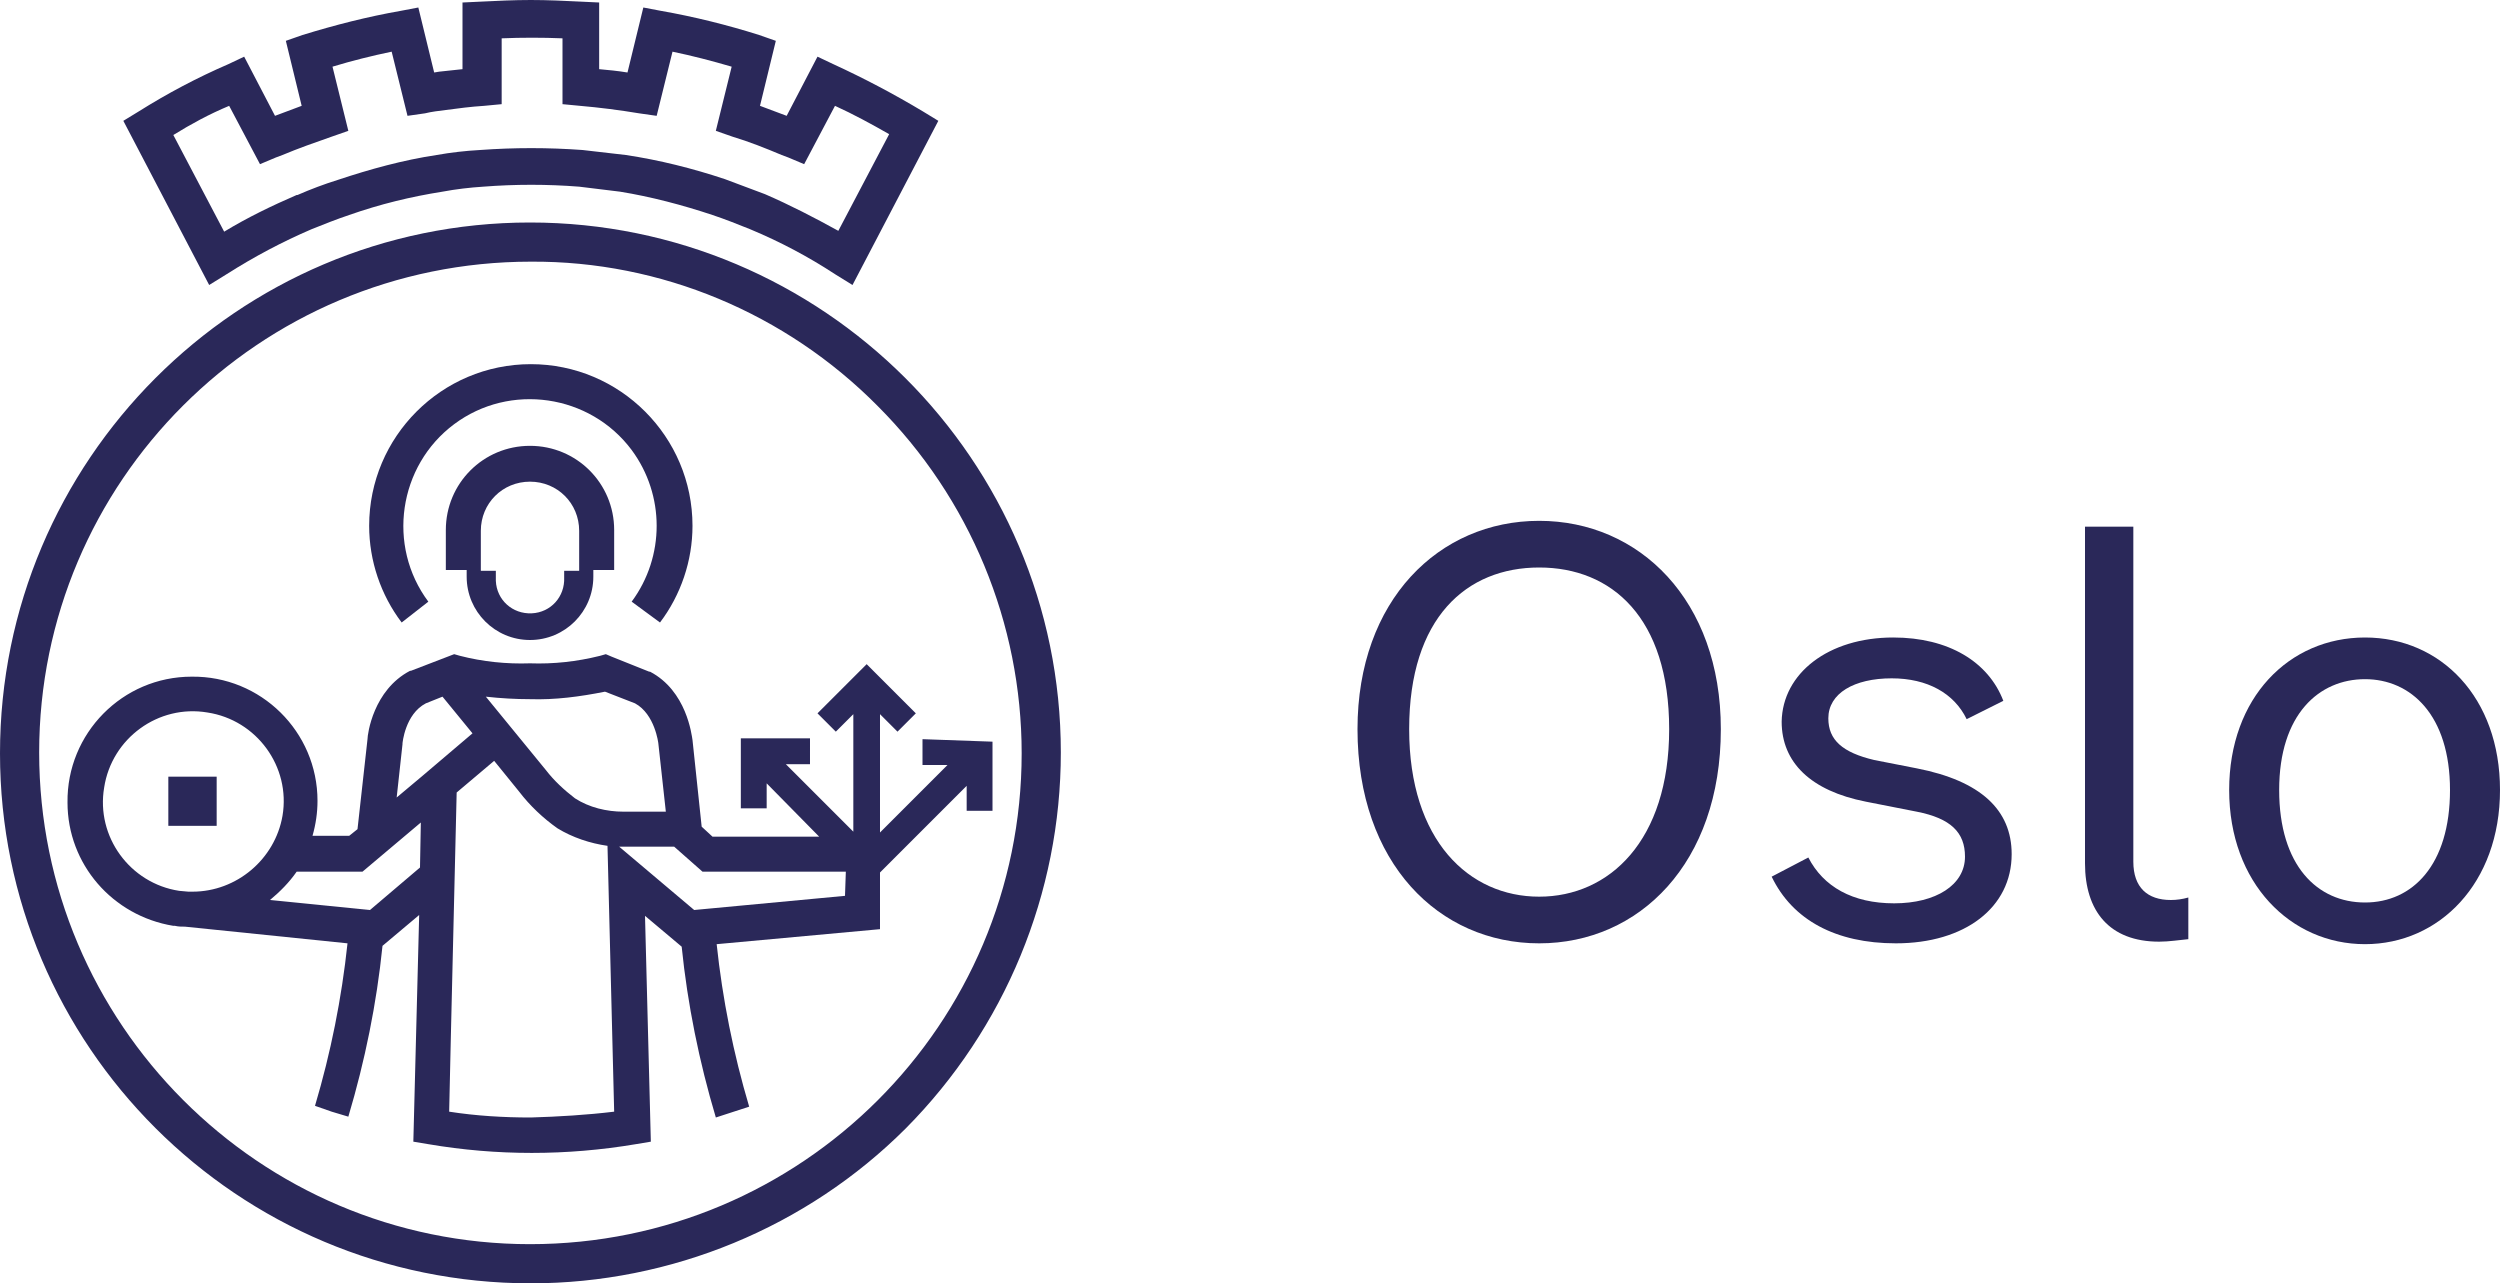
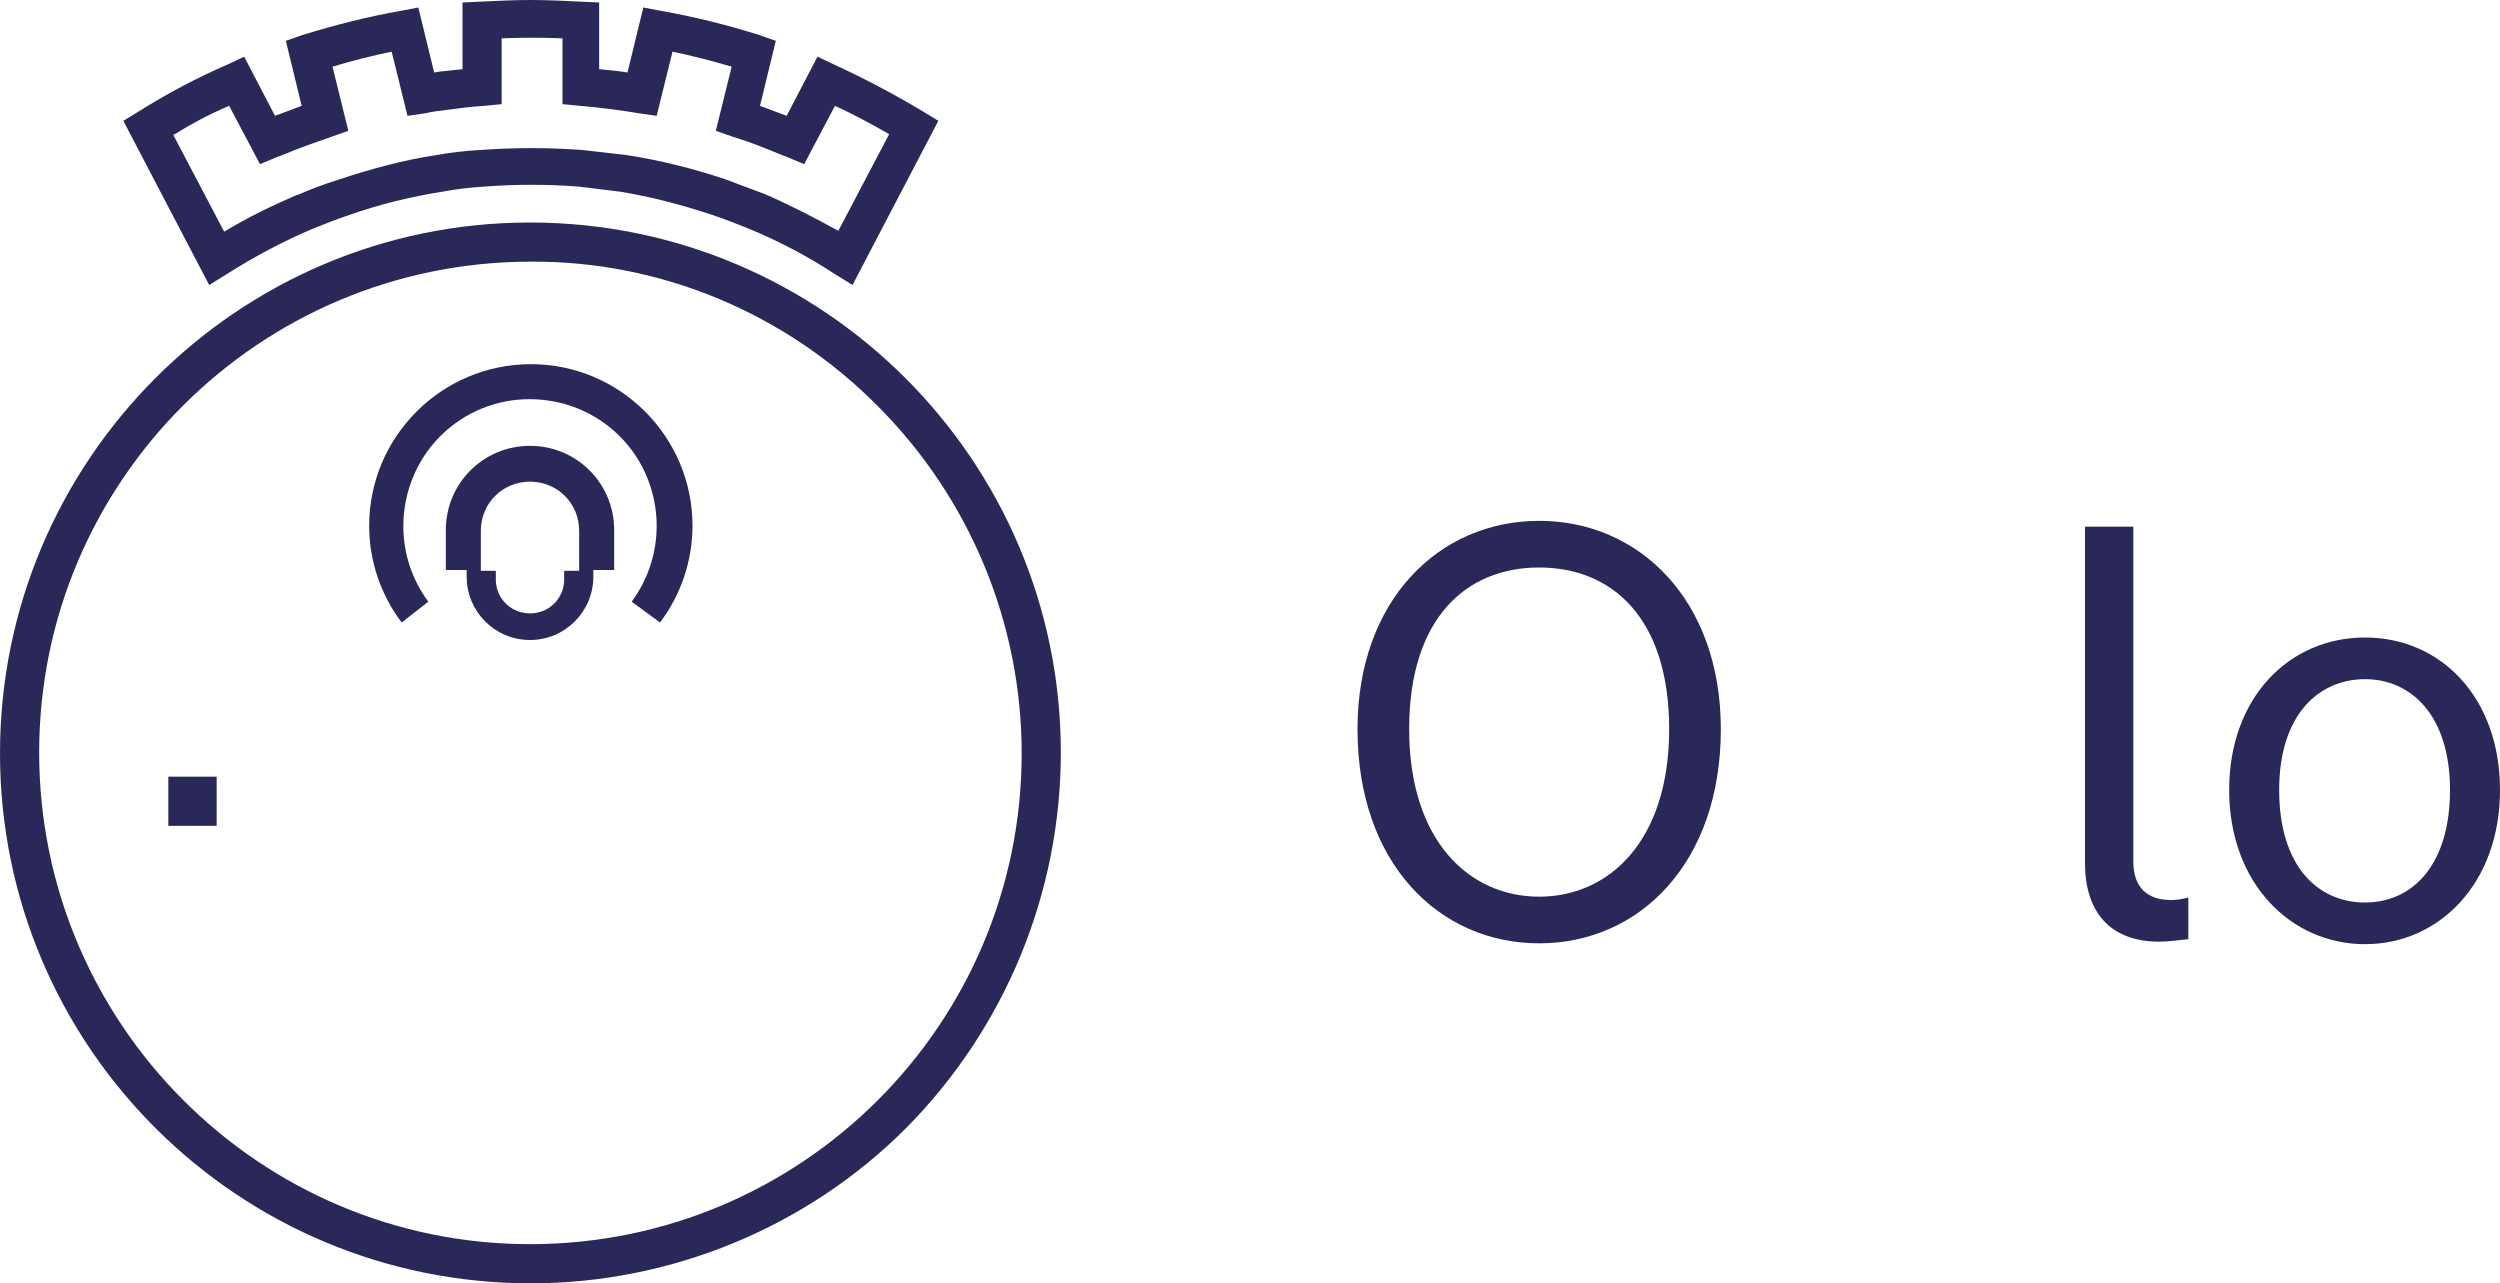
<svg xmlns="http://www.w3.org/2000/svg" xmlns:ns1="http://sodipodi.sourceforge.net/DTD/sodipodi-0.dtd" xmlns:ns2="http://www.inkscape.org/namespaces/inkscape" fill="#2a2859" version="1.1" id="RGB_Logo_Sort" x="0px" y="0px" viewBox="0 0 300 154" xml:space="preserve" ns1:docname="logo.svg" width="300" height="154" ns2:version="0.92.4 (unknown)">
  <defs id="defs27" />
  <ns1:namedview pagecolor="#ffffff" bordercolor="#666666" borderopacity="1" objecttolerance="10" gridtolerance="10" guidetolerance="10" ns2:pageopacity="0" ns2:pageshadow="2" ns2:window-width="894" ns2:window-height="480" id="namedview25" showgrid="false" fit-margin-top="0" fit-margin-left="0" fit-margin-right="0" fit-margin-bottom="0" ns2:zoom="0.75835473" ns2:cx="150.00001" ns2:cy="76.999994" ns2:window-x="134" ns2:window-y="55" ns2:window-maximized="0" ns2:current-layer="RGB_Logo_Sort" />
  <title id="title2">RGB Logo Svart</title>
  <path d="m 102.3,34.2 -2.1,-1.3 C 97,30.8 93.6,29 90,27.5 v 0 C 88.5,26.9 87,26.3 85.5,25.8 81.9,24.6 78.1,23.6 74.4,23 c -1.6,-0.2 -3.2,-0.4 -4.9,-0.6 -3.8,-0.3 -7.7,-0.3 -11.5,0 -1.6,0.1 -3.3,0.3 -4.9,0.6 -3.8,0.6 -7.5,1.5 -11.2,2.8 -1.5,0.5 -3,1.1 -4.5,1.7 v 0 c -3.5,1.5 -6.9,3.3 -10.2,5.4 l -2.1,1.3 -10.3,-19.7 1.8,-1.1 c 3.5,-2.2 7.1,-4.1 10.8,-5.7 l 1.9,-0.9 3.7,7.1 c 1.1,-0.4 2.1,-0.8 3.2,-1.2 l -1.9,-7.8 2,-0.7 C 40.2,3 44.1,2 48.1,1.3 l 2.1,-0.4 1.9,7.8 0.6,-0.1 c 0.9,-0.1 1.9,-0.2 2.8,-0.3 v -8 l 2.1,-0.1 c 2,-0.1 4.1,-0.2 6.1,-0.2 2,0 4.1,0.1 6.1,0.2 l 2.1,0.1 v 8 c 1.1,0.1 2.2,0.2 3.4,0.4 l 1.9,-7.8 2.1,0.4 c 4,0.7 8,1.7 11.8,2.9 l 2,0.7 -1.9,7.8 c 1.1,0.4 2.1,0.8 3.2,1.2 l 3.7,-7.1 1.9,0.9 c 3.7,1.7 7.3,3.6 10.8,5.7 l 1.8,1.1 z m -81.5,-18 6.1,11.6 c 2.8,-1.7 5.7,-3.1 8.7,-4.4 h 0.1 c 1.6,-0.7 3.2,-1.3 4.8,-1.8 3.9,-1.3 7.9,-2.4 11.9,-3 1.7,-0.3 3.4,-0.5 5.2,-0.6 4.1,-0.3 8.2,-0.3 12.3,0 1.7,0.2 3.5,0.4 5.2,0.6 4,0.6 8,1.6 11.9,2.9 1.6,0.6 3.2,1.2 4.8,1.8 v 0 c 3,1.3 5.9,2.8 8.8,4.4 l 6.1,-11.6 c -2.1,-1.2 -4.3,-2.4 -6.5,-3.4 l -3.7,7 -1.9,-0.8 -0.8,-0.3 C 91.9,17.8 89.9,17 87.9,16.4 L 85.9,15.7 87.8,8 C 85.4,7.3 83.1,6.7 80.7,6.2 l -1.9,7.7 -2.1,-0.3 C 74.3,13.2 71.9,12.9 69.6,12.7 L 67.5,12.5 V 4.6 c -2.4,-0.1 -4.9,-0.1 -7.3,0 v 7.9 l -2.1,0.2 C 56.5,12.8 55,13 53.5,13.2 52.7,13.3 51.8,13.4 51,13.6 L 48.9,13.9 47,6.2 C 44.6,6.7 42.2,7.3 39.9,8 l 1.9,7.7 -2,0.7 c -2,0.7 -4,1.4 -5.9,2.2 l -0.8,0.3 -1.9,0.8 -3.7,-7 c -2.4,1 -4.6,2.2 -6.7,3.5 z" id="path4" ns2:connector-curvature="0" />
  <path d="M 63.7,154 C 28.5,154 0,125.5 0,90.4 0,55.3 28.5,26.7 63.6,26.7 c 35.1,0 63.7,28.5 63.7,63.6 0,16.9 -6.7,33.1 -18.6,45.1 -11.9,11.9 -28.2,18.6 -45,18.6 z m 0,-122.6 c -32.6,0 -59,26.4 -59,58.9 0,32.5 26.4,59 58.9,59 32.6,0 59,-26.4 59,-58.9 0,-15.6 -6.2,-30.6 -17.3,-41.7 -11,-11.1 -26,-17.4 -41.6,-17.3 z" id="path6" ns2:connector-curvature="0" />
  <path d="m 51.4,72.2 c -5,-6.7 -3.6,-16.3 3.1,-21.3 6.7,-5 16.3,-3.6 21.3,3.1 4,5.4 4,12.8 0,18.2 l 3.4,2.5 c 2.5,-3.3 3.9,-7.4 3.9,-11.6 0,-10.7 -8.7,-19.4 -19.4,-19.4 -10.7,0 -19.4,8.7 -19.4,19.4 0,4.2 1.4,8.3 3.9,11.6 z" id="path8" ns2:connector-curvature="0" />
  <path d="m 63.6,76.8 c 4.2,0 7.6,-3.4 7.6,-7.6 v -0.8 h 2.5 V 63.6 C 73.7,58 69.2,53.5 63.6,53.5 58,53.5 53.5,58 53.5,63.6 v 4.8 H 56 v 0.8 c 0,4.2 3.4,7.6 7.6,7.6 z M 57.7,63.7 c 0,-3.3 2.6,-5.9 5.9,-5.9 3.3,0 5.9,2.6 5.9,5.9 0,0 0,0 0,0 v 4.8 h -1.8 v 0.8 c 0.1,2.3 -1.6,4.2 -3.9,4.3 -2.3,0.1 -4.2,-1.6 -4.3,-3.9 0,-0.1 0,-0.3 0,-0.4 v -0.8 h -1.8 z" id="path10" ns2:connector-curvature="0" />
  <rect x="20.2" y="93.2" width="5.8" height="5.9" id="rect12" />
-   <path d="m 110.7,88.7 v 3.1 h 3 l -8.1,8.1 V 85.7 l 2.1,2.1 2.2,-2.2 -5.9,-5.9 -5.9,5.9 2.2,2.2 2.1,-2.1 v 14.1 l -8.1,-8.1 h 2.9 V 88.6 H 88.9 V 97 H 92 v -3 l 6.3,6.4 H 85.5 L 84.2,99.2 83.1,88.8 C 83,88.2 82.4,82.9 78,80.6 H 77.9 L 73.4,78.8 72.7,78.5 72,78.7 c -2.8,0.7 -5.6,1 -8.4,0.9 -2.8,0.1 -5.7,-0.2 -8.4,-0.9 l -0.7,-0.2 -5.2,2 h -0.1 c -4.4,2.3 -5.1,7.6 -5.1,8.2 l -1.2,10.8 -1,0.8 h -4.4 c 0.4,-1.4 0.6,-2.8 0.6,-4.2 0,-8.3 -6.8,-15 -15.1,-14.9 -8.3,0 -15,6.8 -14.9,15.1 0,7.4 5.4,13.6 12.7,14.8 H 21 c 0.4,0.1 0.8,0.1 1.2,0.1 l 19.5,2 c -0.7,6.6 -2,13.1 -3.9,19.5 l 2,0.7 2,0.6 c 2,-6.7 3.4,-13.6 4.1,-20.5 l 4.4,-3.7 -0.7,27.2 1.8,0.3 c 8.2,1.4 16.6,1.4 24.9,0 l 1.8,-0.3 -0.7,-27.1 4.4,3.7 c 0.7,6.9 2.1,13.8 4.1,20.5 l 4,-1.3 C 88,126.4 86.7,119.9 86,113.3 l 19.6,-1.8 v -6.8 L 116,94.3 v 3 h 3.1 V 89 Z M 63.6,83.9 c 3,0.1 6,-0.3 9,-0.9 l 3.6,1.4 c 2.4,1.3 2.8,4.8 2.8,4.8 l 0.9,8.2 h -5.1 c -2,0 -4.1,-0.5 -5.8,-1.6 -1.3,-1 -2.5,-2.1 -3.5,-3.4 l -7.2,-8.8 c 1.8,0.2 3.6,0.3 5.3,0.3 z M 23.1,107 h -0.5 l -1.1,-0.1 c -5.9,-0.9 -10,-6.5 -9,-12.4 0.9,-5.9 6.5,-10 12.4,-9 5.9,0.9 10,6.5 9,12.4 -0.9,5.2 -5.5,9.1 -10.8,9.1 z m 27.3,-2.9 -6,5.1 -12,-1.2 c 1.2,-1 2.3,-2.1 3.2,-3.4 h 7.9 l 7,-5.9 z m 0.3,-11 v 0 0 l -3.1,2.6 0.7,-6.4 v -0.1 c 0,0 0.3,-3.5 2.8,-4.8 l 2,-0.8 3.6,4.4 z m 13,41 c -3.3,0 -6.6,-0.2 -9.8,-0.7 l 0.2,-8.9 v 0 l 0.7,-29.4 4.5,-3.8 3,3.7 c 1.3,1.7 2.9,3.2 4.6,4.4 1.8,1.1 3.9,1.8 6,2.1 l 0.8,31.9 c -3.3,0.4 -6.7,0.6 -10,0.7 z m 37.7,-26.6 -18.1,1.7 -9,-7.6 h 0.7 5.9 l 3.4,3 h 17.2 z" id="path14" ns2:connector-curvature="0" />
  <path d="m 162.9,87.5 c 0,-15.5 9.8,-25 21.8,-25 12,0 21.8,9.5 21.8,25 0,16.1 -9.8,25.7 -21.8,25.7 -12,0 -21.8,-9.6 -21.8,-25.7 z m 37.4,0 c 0,-13.4 -6.9,-19.4 -15.6,-19.4 -8.7,0 -15.6,6 -15.6,19.4 0,13.4 7.2,20.1 15.6,20.1 8.4,0 15.6,-6.7 15.6,-20.1 z" id="path16" ns2:connector-curvature="0" />
-   <path d="m 227.2,76.5 c 6.6,0 11.4,2.9 13.2,7.6 l -4.4,2.2 c -1.5,-3.1 -4.7,-4.9 -9,-4.9 -4.5,0 -7.6,1.8 -7.6,4.8 0,2.6 1.7,4.1 5.5,5 l 5.1,1 c 7.7,1.5 11.4,5 11.4,10.3 0,6.4 -5.6,10.7 -13.9,10.7 -7.2,0 -12.4,-2.8 -14.9,-8 l 4.4,-2.3 c 1.8,3.5 5.3,5.5 10.3,5.5 5,0 8.5,-2.2 8.5,-5.6 0,-2.9 -1.7,-4.6 -5.8,-5.4 l -6.1,-1.2 c -6.6,-1.3 -10.1,-4.7 -10.1,-9.6 0.1,-5.8 5.6,-10.1 13.4,-10.1 z" id="path18" ns2:connector-curvature="0" />
  <path d="m 259.1,113 c -6,0 -8.9,-3.7 -8.9,-9.4 V 63.2 h 5.8 v 40.2 c 0,3.1 1.7,4.6 4.5,4.6 0.7,0 1.4,-0.1 2.1,-0.3 v 5 c -1.1,0.1 -2.3,0.3 -3.5,0.3 z" id="path20" ns2:connector-curvature="0" />
  <path d="m 267.5,94.8 c 0,-11.1 7.2,-18.3 16.3,-18.3 9.1,0 16.2,7.2 16.2,18.3 0,11.2 -7.3,18.5 -16.2,18.5 -8.9,0 -16.3,-7.3 -16.3,-18.5 z m 26.5,0 c 0,-9 -4.7,-13.3 -10.2,-13.3 -5.5,0 -10.3,4.2 -10.3,13.3 0,9.1 4.6,13.5 10.3,13.5 5.7,0 10.2,-4.5 10.2,-13.5 z" id="path22" ns2:connector-curvature="0" />
</svg>